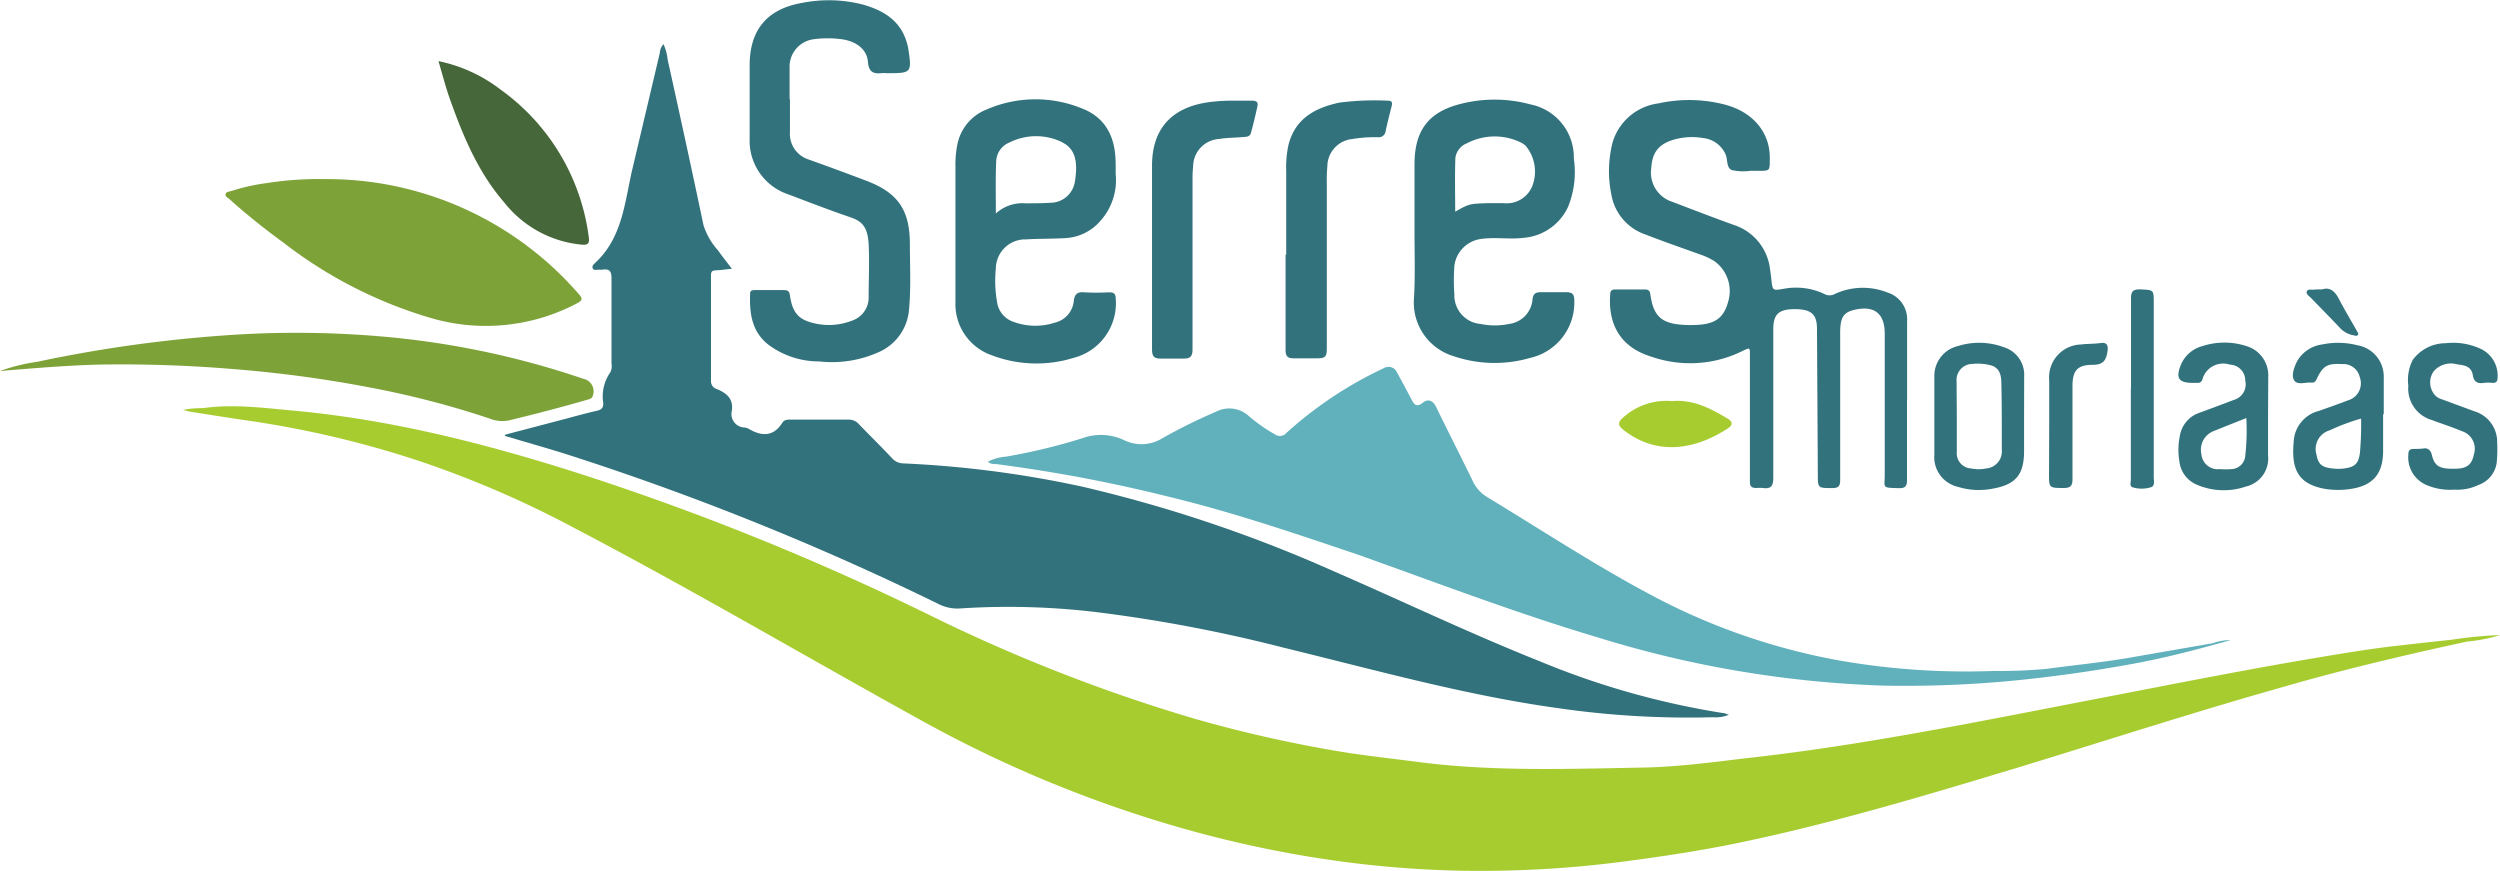
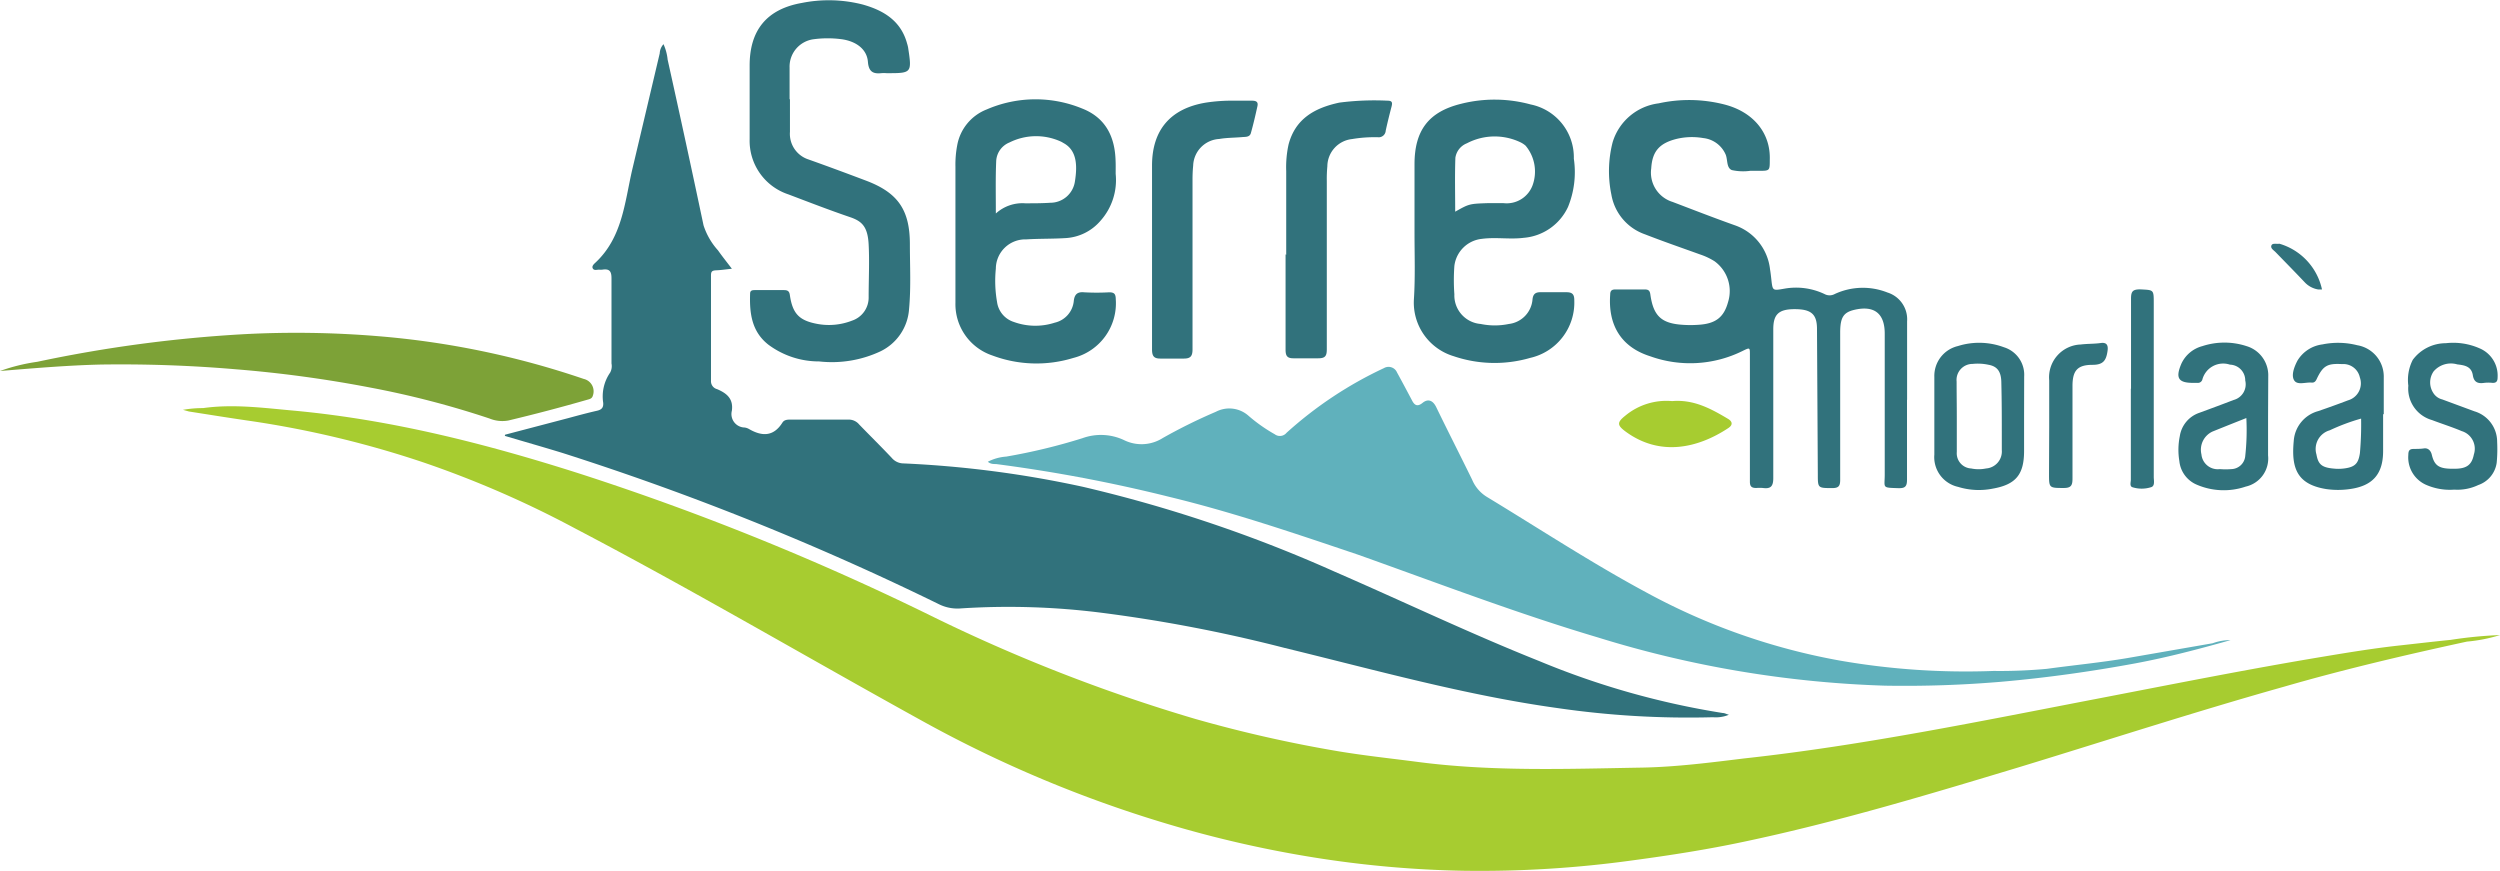
<svg xmlns="http://www.w3.org/2000/svg" id="_1170px_grid" data-name="1170px grid" viewBox="0 0 271.63 94.63">
  <defs>
    <style>.cls-1{fill:#a7cc30;}.cls-2{fill:#31727c;}.cls-3{fill:#60b1bc;}.cls-4{fill:#7da237;}.cls-5{fill:#46673a;}</style>
  </defs>
  <path class="cls-1" d="M271.63,69a16.83,16.83,0,0,1-3.59.71c-6.67,1.45-13.3,3-19.87,4.9-9.63,2.71-19.14,5.8-28.7,8.72-9.94,3-19.89,6-30.06,8.14-3.95.84-7.94,1.46-11.95,2A121,121,0,0,1,159,94.61a115.54,115.54,0,0,1-16.39-1.47,123.83,123.83,0,0,1-16-3.69,134.06,134.06,0,0,1-26.19-11c-12.69-7-25.18-14.36-38-21.07A110.52,110.52,0,0,0,46,50.24a108.62,108.62,0,0,0-18.58-4.47c-2.3-.33-4.59-.7-6.89-1.06l-.65-.18a12.3,12.3,0,0,1,2.19-.19c3.36-.47,6.7,0,10,.29,10.63,1,20.9,3.63,31,6.86A286.21,286.21,0,0,1,101,66.83a181.17,181.17,0,0,0,28.86,11.28,144.1,144.1,0,0,0,15.63,3.53c2.83.47,5.68.77,8.51,1.14,8.14,1.07,16.31.76,24.46.62,3.69-.07,7.4-.55,11.09-1,13-1.42,25.86-4.09,38.72-6.56,8.09-1.56,16.17-3.17,24.31-4.52,2.76-.46,5.53-.91,8.33-1.21,1.8-.2,3.59-.41,5.39-.59A46.49,46.49,0,0,1,271.63,69Z" />
  <path class="cls-2" d="M54.88,47.23l6.82-1.79c1-.27,2.1-.57,3.16-.81.5-.11.72-.34.68-.86a4.54,4.54,0,0,1,.75-3.28,1.48,1.48,0,0,0,.15-1c0-3.09,0-6.18,0-9.26,0-.77-.23-1.05-1-.93a2.16,2.16,0,0,1-.36,0c-.23,0-.53.12-.67-.13s.12-.48.27-.62c2.93-2.72,3.19-6.51,4-10.06,1-4.22,2-8.46,3-12.69a1.59,1.59,0,0,1,.41-1,5.32,5.32,0,0,1,.45,1.68q2,9,3.9,18a7.46,7.46,0,0,0,1.57,2.72c.45.64.94,1.25,1.51,2-.67.07-1.19.15-1.71.17s-.56.2-.56.61q0,5.73,0,11.44a.88.88,0,0,0,.66.86c1,.43,1.79,1,1.61,2.34a1.46,1.46,0,0,0,1.38,1.83,1.3,1.3,0,0,1,.51.18c1.41.81,2.65.8,3.6-.71.2-.32.55-.33.89-.33,2.12,0,4.24,0,6.36,0a1.47,1.47,0,0,1,1.09.53c1.18,1.22,2.39,2.41,3.55,3.64a1.67,1.67,0,0,0,1.25.59,115.29,115.29,0,0,1,19.5,2.54,151.26,151.26,0,0,1,27.4,9.24c7.41,3.22,14.7,6.71,22.2,9.7a87.5,87.5,0,0,0,19.93,5.64c.21,0,.4.12.67.19a3.73,3.73,0,0,1-1.74.27,98.63,98.63,0,0,1-16.91-1c-10-1.39-19.79-4.14-29.62-6.53a161.73,161.73,0,0,0-20.11-3.85,80.29,80.29,0,0,0-15-.45,4.54,4.54,0,0,1-2.37-.41,300.37,300.37,0,0,0-41-16.48c-2.08-.64-4.17-1.23-6.25-1.85Z" />
  <path class="cls-3" d="M242.36,69.55c-3.54,1-6.9,1.88-10.32,2.52-4.81.89-9.65,1.57-14.54,2a124.64,124.64,0,0,1-12.67.43,117.48,117.48,0,0,1-31.18-5.23c-8.82-2.62-17.41-5.91-26.09-9C140.82,58,134.05,55.68,127.11,54a165.91,165.91,0,0,0-18.89-3.58c-.28,0-.61,0-.89-.25a5.13,5.13,0,0,1,2-.56,63.59,63.59,0,0,0,8.28-2,5.9,5.9,0,0,1,4.5.2,4.3,4.3,0,0,0,4.23-.22,58.29,58.29,0,0,1,5.77-2.85,3.14,3.14,0,0,1,3.55.44,17.23,17.23,0,0,0,2.84,2,.93.93,0,0,0,1.28-.15A42.75,42.75,0,0,1,150.36,40a1,1,0,0,1,1.43.47c.55,1,1.08,2,1.61,3,.28.56.59.77,1.17.3s1.11-.28,1.47.45c1.28,2.64,2.62,5.26,3.91,7.9A4,4,0,0,0,161.57,54c5.74,3.48,11.36,7.17,17.27,10.35A69.63,69.63,0,0,0,200,71.79a79.66,79.66,0,0,0,16.61,1.11,55.71,55.71,0,0,0,5.79-.23c2.92-.4,5.85-.68,8.75-1.17l9.26-1.61A5.6,5.6,0,0,1,242.36,69.55Z" />
  <path class="cls-2" d="M207.2,43.42c0,2.91,0,5.81,0,8.72,0,.72-.22.92-.93.9-1.86-.06-1.48,0-1.49-1.54,0-5.08,0-10.16,0-15.25,0-2.21-1.15-3.1-3.33-2.58-1.15.28-1.5.82-1.51,2.41,0,4,0,7.93,0,11.89,0,1.4,0,2.79,0,4.18,0,.68-.2.88-.86.88-1.57,0-1.57,0-1.57-1.5l-.09-15.79c0-1.61-.63-2.15-2.43-2.15s-2.32.62-2.32,2.2c0,5.38,0,10.77,0,16.15,0,.92-.29,1.19-1.13,1.08a4.33,4.33,0,0,0-.72,0c-.51,0-.69-.17-.69-.68,0-4.54,0-9.08,0-13.62,0-1,.05-1-.83-.57a12.83,12.83,0,0,1-10,.56c-3.17-1-4.59-3.39-4.35-6.7,0-.44.19-.57.6-.56,1.06,0,2.12,0,3.18,0,.43,0,.54.19.59.59.33,2.29,1.2,3.1,3.49,3.25a12.34,12.34,0,0,0,1.72,0c1.88-.11,2.78-.82,3.23-2.48a4,4,0,0,0-1.48-4.43,7.32,7.32,0,0,0-1.55-.73c-2-.72-4-1.41-6-2.19a5.56,5.56,0,0,1-3.65-4.31,12.62,12.62,0,0,1,.13-5.67,6,6,0,0,1,5-4.25,15.43,15.43,0,0,1,7.18.13c3.12.81,5,3.1,4.9,6,0,1.2,0,1.2-1.21,1.2h-.91a5.65,5.65,0,0,1-2-.08c-.6-.24-.44-1.11-.67-1.68A3,3,0,0,0,185.05,15a7.18,7.18,0,0,0-2.88.09c-1.88.47-2.65,1.36-2.76,3.2a3.33,3.33,0,0,0,2.32,3.65c2.26.86,4.52,1.74,6.8,2.55a5.73,5.73,0,0,1,3.79,4.79c.06.35.1.71.14,1.08.14,1.25.13,1.23,1.44,1a7.21,7.21,0,0,1,4.34.59,1.16,1.16,0,0,0,1.1,0,7.23,7.23,0,0,1,5.73-.17,3.05,3.05,0,0,1,2.14,3.14c0,2.84,0,5.69,0,8.53Z" />
-   <path class="cls-4" d="M35.3,19.46A36.21,36.21,0,0,1,62.71,31.75c.69.75.66.87-.29,1.35a21.23,21.23,0,0,1-15.51,1.48,48.44,48.44,0,0,1-16.13-8.23c-2-1.46-3.94-3-5.79-4.66-.19-.18-.55-.32-.48-.6s.42-.26.67-.35A21.61,21.61,0,0,1,29,19.89,36.22,36.22,0,0,1,35.3,19.46Z" />
  <path class="cls-2" d="M85.83,10.78c0,1.18,0,2.36,0,3.54a2.92,2.92,0,0,0,2,3c2.11.75,4.21,1.53,6.3,2.32,3.44,1.31,4.72,3.17,4.73,6.87,0,2.36.13,4.72-.09,7.08a5.51,5.51,0,0,1-3.12,4.59A12.44,12.44,0,0,1,89,39.27a9.2,9.2,0,0,1-5.5-1.81c-1.84-1.43-2.07-3.44-2-5.55,0-.4.3-.39.58-.39,1,0,2.06,0,3.09,0,.38,0,.59.09.65.54.29,2,1,2.75,2.91,3.12a6.9,6.9,0,0,0,3.84-.34,2.64,2.64,0,0,0,1.81-2.57c0-1.91.1-3.82,0-5.72s-.71-2.51-2-2.95c-2.26-.77-4.48-1.63-6.72-2.48a6.13,6.13,0,0,1-4.21-6q0-4,0-8c0-3.85,1.87-6.13,5.67-6.8a14.87,14.87,0,0,1,6.57.16c2.28.63,4.2,1.76,4.87,4.26a3.54,3.54,0,0,1,.11.44c.42,2.76.4,2.78-2.36,2.77a3.37,3.37,0,0,0-.55,0c-.92.1-1.38-.18-1.46-1.24-.11-1.36-1.27-2.23-2.87-2.45a11.51,11.51,0,0,0-3,0,3,3,0,0,0-2.64,3.08v3.45Z" />
  <path class="cls-2" d="M121.22,18.89A6.64,6.64,0,0,1,119.56,24a5.38,5.38,0,0,1-3.8,1.87c-1.42.09-2.84.05-4.26.14a3.2,3.2,0,0,0-3.3,3.18,13.24,13.24,0,0,0,.13,3.61,2.65,2.65,0,0,0,1.82,2.18,6.85,6.85,0,0,0,4.45.08,2.68,2.68,0,0,0,2.07-2.37c.08-.73.42-1,1.13-.93a24.7,24.7,0,0,0,2.72,0c.57,0,.7.21.71.74a6.12,6.12,0,0,1-4.61,6.39,13.64,13.64,0,0,1-8.81-.27,5.88,5.88,0,0,1-4-5.71c0-4.93,0-9.86,0-14.79A11.29,11.29,0,0,1,104,15.8a5.16,5.16,0,0,1,3.21-3.91,13.33,13.33,0,0,1,10.39-.09c2.53,1,3.54,3.06,3.61,5.67C121.23,17.86,121.22,18.26,121.22,18.89Zm-13,4.29a4.29,4.29,0,0,1,3.18-1.09c.91,0,1.82,0,2.72-.06a2.7,2.7,0,0,0,2.67-2.3c.29-1.8.19-3.38-1.19-4.16-.11-.06-.21-.13-.32-.18a6.47,6.47,0,0,0-5.6.09,2.3,2.3,0,0,0-1.44,2C108.16,19.3,108.2,21.16,108.2,23.18Z" />
  <path class="cls-2" d="M153.69,25.3V17.85c0-3.67,1.52-5.71,5.09-6.58a14.89,14.89,0,0,1,7.53.08A5.86,5.86,0,0,1,171,17.24a10,10,0,0,1-.63,5.24,5.83,5.83,0,0,1-4.82,3.36c-1.51.19-3-.09-4.53.11a3.36,3.36,0,0,0-3,2.95,21.11,21.11,0,0,0,0,3.08,3.11,3.11,0,0,0,2.86,3.22,7.51,7.51,0,0,0,3.06,0,2.92,2.92,0,0,0,2.57-2.66c.06-.63.36-.81.95-.79.91,0,1.82,0,2.72,0,.64,0,.88.21.87.9a6.16,6.16,0,0,1-4.81,6.24,13.83,13.83,0,0,1-8.3-.19,6.08,6.08,0,0,1-4.32-6.12C153.78,30.14,153.69,27.72,153.69,25.3ZM158.11,23c1.53-.86,1.53-.86,3.6-.93.54,0,1.09,0,1.63,0a3,3,0,0,0,3.2-2,4.38,4.38,0,0,0-.78-4.24,2.5,2.5,0,0,0-.52-.35,6.5,6.5,0,0,0-5.86.09,2,2,0,0,0-1.25,1.57C158.06,19.09,158.11,21.07,158.11,23Z" />
  <path class="cls-4" d="M0,40.31a20.31,20.31,0,0,1,4.05-1,147.5,147.5,0,0,1,22.45-3,107.93,107.93,0,0,1,14.5.21,92.41,92.41,0,0,1,22.42,4.65,1.38,1.38,0,0,1,1,1.8c-.09.34-.34.39-.6.46q-4.27,1.23-8.59,2.26a3.67,3.67,0,0,1-2.05-.22,98.8,98.8,0,0,0-12.89-3.35,135,135,0,0,0-14.71-2,147,147,0,0,0-14.69-.51C7.31,39.7,3.76,40,0,40.31Z" />
  <path class="cls-2" d="M134.12,10.94c.63,0,1.27,0,1.9,0,.47,0,.71.13.6.61-.22,1-.44,1.95-.71,2.91-.13.48-.64.4-1,.44-.82.07-1.63.06-2.44.2a3,3,0,0,0-2.83,2.9c-.05.51-.07,1-.07,1.54,0,6.14,0,12.28,0,18.42,0,.75-.23,1-.95,1s-1.69,0-2.54,0c-.69,0-.91-.25-.91-1,0-4.75,0-9.5,0-14.24V18c0-3.88,2-6.21,5.85-6.85A18.54,18.54,0,0,1,134.12,10.94Z" />
  <path class="cls-2" d="M139.75,27.68c0-3,0-6.05,0-9.08a11.57,11.57,0,0,1,.25-2.88c.74-2.85,2.88-4,5.52-4.57a29.73,29.73,0,0,1,5.25-.21c.5,0,.53.22.43.62-.23.88-.45,1.76-.64,2.64a.76.76,0,0,1-.86.71,14.66,14.66,0,0,0-2.8.2,3,3,0,0,0-2.68,2.95,14.71,14.71,0,0,0-.06,1.63c0,6.08,0,12.16,0,18.24,0,.71-.14,1-.92,1s-1.81,0-2.72,0c-.69,0-.84-.3-.84-.94,0-3.45,0-6.9,0-10.35Z" />
-   <path class="cls-5" d="M47.64,6.64a16.53,16.53,0,0,1,6.77,3.11,23.37,23.37,0,0,1,9.56,16c.11.74-.12.89-.79.83A12.16,12.16,0,0,1,54.79,22c-2.87-3.31-4.5-7.27-5.94-11.33C48.41,9.42,48.07,8.1,47.64,6.64Z" />
  <path class="cls-2" d="M246.43,45.21c0,1.43,0,2.85,0,4.27A3.13,3.13,0,0,1,244,52.87a7.4,7.4,0,0,1-5.32-.21,3.12,3.12,0,0,1-1.89-2.57,7.42,7.42,0,0,1,.05-2.7,3.18,3.18,0,0,1,2.1-2.53c1.25-.46,2.5-.92,3.74-1.4a1.76,1.76,0,0,0,1.27-2.12,1.71,1.71,0,0,0-1.66-1.72,2.34,2.34,0,0,0-3,1.62.5.5,0,0,1-.54.36h-.46c-1.61,0-1.94-.52-1.29-2.06a3.49,3.49,0,0,1,2.28-1.93,7.71,7.71,0,0,1,4.82,0,3.31,3.31,0,0,1,2.35,3.3Zm-2.36.21c-1.34.53-2.52,1-3.68,1.47a2.18,2.18,0,0,0-1.2,2.48,1.78,1.78,0,0,0,2,1.6,7.59,7.59,0,0,0,1.26,0,1.56,1.56,0,0,0,1.49-1.33A25.77,25.77,0,0,0,244.07,45.42Z" />
  <path class="cls-2" d="M258.93,45c0,1.33,0,2.66,0,4,0,2.52-1.14,3.8-3.63,4.14a9,9,0,0,1-2.54,0c-3.2-.51-3.82-2.29-3.54-5.23a3.61,3.61,0,0,1,2.65-3.24c1.08-.37,2.17-.76,3.24-1.17A1.92,1.92,0,0,0,256.4,41a1.83,1.83,0,0,0-1.94-1.44c-1.6-.09-2.07.18-2.76,1.65-.13.27-.28.38-.54.36-.65-.06-1.54.31-1.89-.24s0-1.47.35-2.14a3.71,3.71,0,0,1,2.72-1.77,8.47,8.47,0,0,1,3.78.09A3.45,3.45,0,0,1,259,41v4Zm-2.39.48a22.24,22.24,0,0,0-3.4,1.27,2.11,2.11,0,0,0-1.45,2.64c.2,1.12.62,1.44,2.07,1.54a4.86,4.86,0,0,0,1.08-.05c1.08-.17,1.41-.57,1.57-1.65A35.57,35.57,0,0,0,256.54,45.51Z" />
  <path class="cls-2" d="M219.92,45.29V49c0,2.55-.89,3.65-3.4,4.09a7.65,7.65,0,0,1-3.77-.19,3.31,3.31,0,0,1-2.58-3.51c0-2.81,0-5.63,0-8.44a3.33,3.33,0,0,1,2.56-3.35,7.69,7.69,0,0,1,5,.13,3.13,3.13,0,0,1,2.2,3.19Zm-7.31-.08h0c0,1.3,0,2.6,0,3.9a1.65,1.65,0,0,0,1.56,1.79,4,4,0,0,0,1.62,0,1.85,1.85,0,0,0,1.71-2c0-.42,0-.85,0-1.27,0-2,0-4-.05-6,0-1.25-.43-1.83-1.41-2a5.44,5.44,0,0,0-1.71-.09,1.74,1.74,0,0,0-1.74,1.92C212.59,42.73,212.61,44,212.61,45.21Z" />
  <path class="cls-2" d="M266.66,53.2a6.42,6.42,0,0,1-3.1-.54,3.25,3.25,0,0,1-1.89-3.23c0-.41.09-.64.53-.65s.78,0,1.17-.06.73.18.85.69c.3,1.25.84,1.55,2.48,1.52,1.33,0,1.87-.44,2.09-1.55a2,2,0,0,0-1.32-2.54c-1.06-.45-2.16-.79-3.23-1.2a3.55,3.55,0,0,1-2.57-3.73,4.8,4.8,0,0,1,.48-2.81,4.48,4.48,0,0,1,3.59-1.81,7.07,7.07,0,0,1,3.63.54,3.21,3.21,0,0,1,2,3.16c0,.39-.1.63-.56.61a3.86,3.86,0,0,0-.9,0c-.67.1-1.11-.06-1.23-.82-.15-1-.95-1.1-1.7-1.19a2.47,2.47,0,0,0-2.56.76,2.09,2.09,0,0,0-.06,2.31,1.6,1.6,0,0,0,1,.74l3.49,1.29a3.45,3.45,0,0,1,2.47,3.33,15.48,15.48,0,0,1-.05,2.26,3,3,0,0,1-2,2.42A5.29,5.29,0,0,1,266.66,53.2Z" />
  <path class="cls-2" d="M231.54,42.23c0-3.26,0-6.53,0-9.79,0-.79.2-1,1-1,1.47.08,1.47,0,1.47,1.52V51.82c0,.4.16,1-.31,1.12a3.36,3.36,0,0,1-2,0c-.34-.11-.18-.54-.18-.82,0-3.29,0-6.59,0-9.88Z" />
  <path class="cls-2" d="M222.65,46.5V41.33a3.57,3.57,0,0,1,3.43-3.9c.72-.09,1.46-.06,2.17-.16s.83.31.73.92c-.15,1-.49,1.45-1.62,1.45-1.67,0-2.18.65-2.18,2.31,0,3.36,0,6.71,0,10.07,0,.73-.17,1-.94,1-1.61,0-1.61,0-1.61-1.54Z" />
  <path class="cls-1" d="M181.68,43.58c2.35-.2,4.23.83,6.09,1.94.49.3.51.67,0,1-3.32,2.19-7.43,3.11-11.16.36-.93-.69-.92-1,0-1.73A7,7,0,0,1,181.68,43.58Z" />
-   <path class="cls-2" d="M252.29,31.45c.92-.31,1.45.26,1.89,1.13.6,1.15,1.27,2.25,1.9,3.38.08.15.26.33.06.47s-.28,0-.42,0a2.58,2.58,0,0,1-1.42-.74c-1.05-1.11-2.13-2.21-3.2-3.31-.2-.21-.57-.41-.46-.72s.58-.14.87-.2A6.64,6.64,0,0,1,252.29,31.45Z" />
+   <path class="cls-2" d="M252.29,31.45s-.28,0-.42,0a2.58,2.58,0,0,1-1.42-.74c-1.05-1.11-2.13-2.21-3.2-3.31-.2-.21-.57-.41-.46-.72s.58-.14.87-.2A6.64,6.64,0,0,1,252.29,31.45Z" />
</svg>